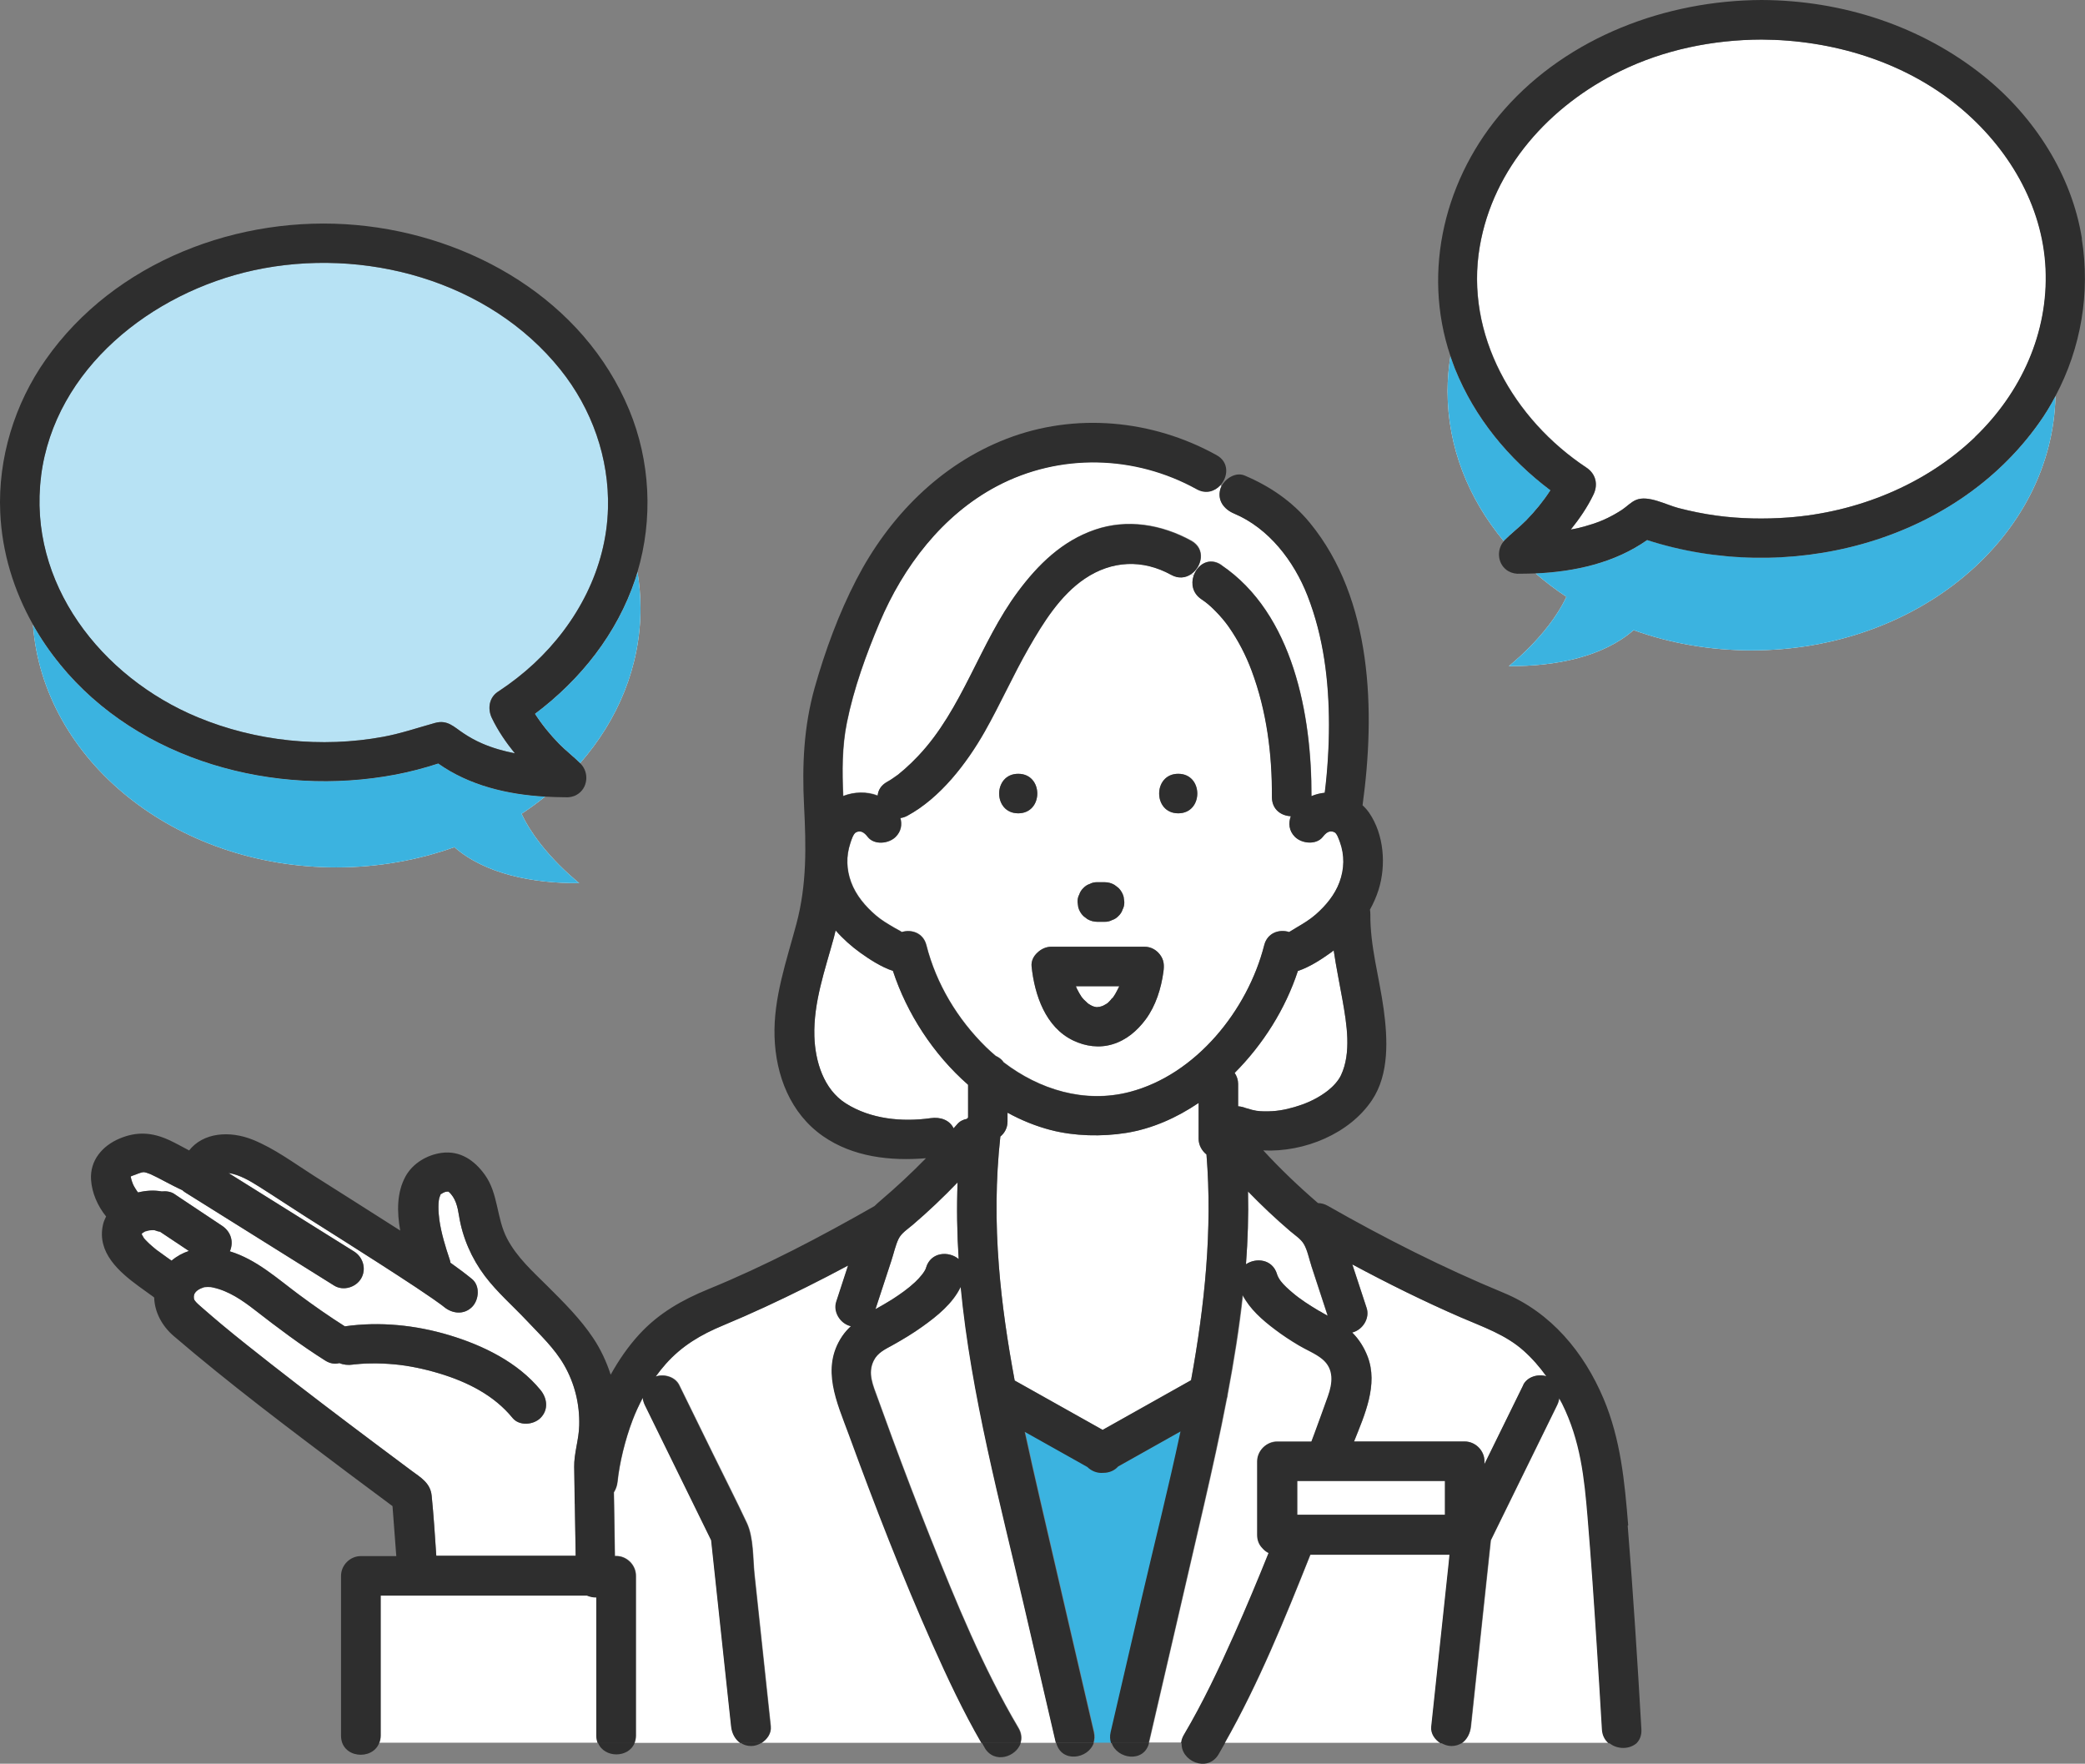
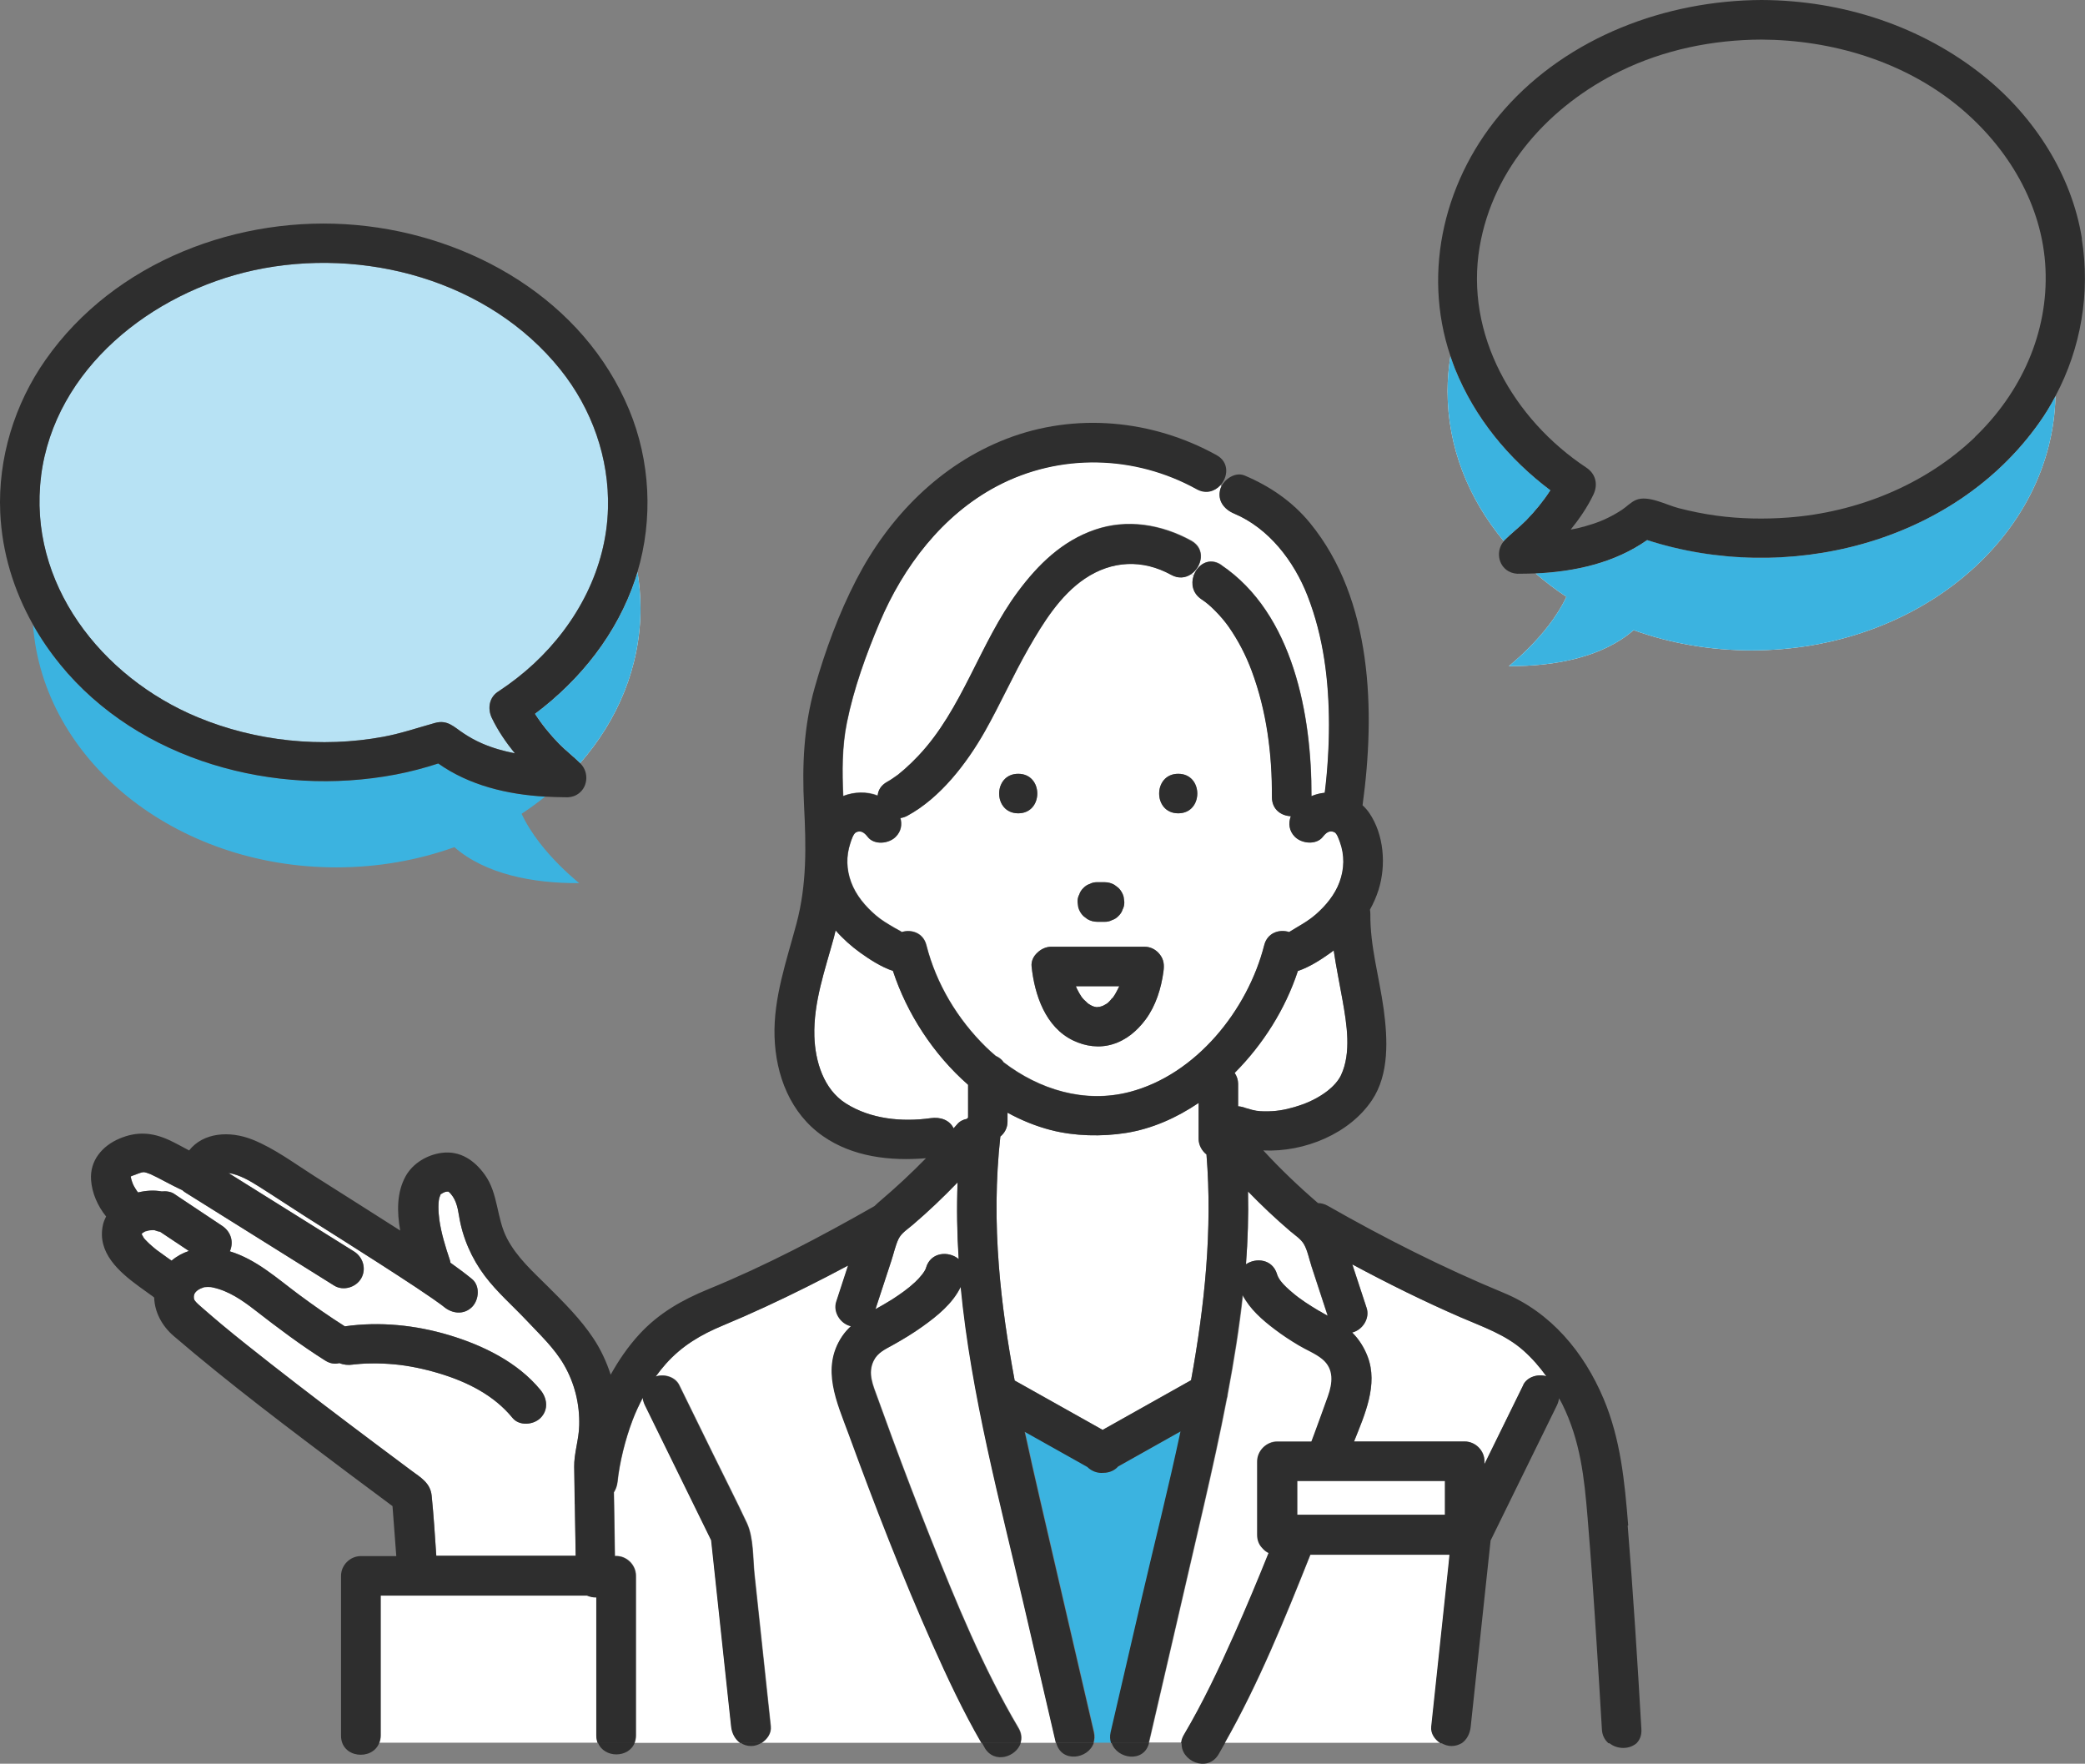
<svg xmlns="http://www.w3.org/2000/svg" id="_レイヤー_2" data-name="レイヤー 2" viewBox="0 0 264.91 224.08">
  <rect x="0" y="0" width="264.91" height="224.08" fill="#808080" stroke="none" />
  <defs>
    <style>
      .cls-1 {
        fill: #fff;
      }

      .cls-2 {
        fill: #b7e2f4;
      }

      .cls-3 {
        fill: #3bb3e0;
      }

      .cls-4 {
        fill: #2e2e2e;
      }
    </style>
  </defs>
  <g id="_レイヤー_7" data-name="レイヤー 7">
    <g>
      <path class="cls-1" d="M121.67,150.22c-1.81,1.88-3.7,3.69-5.7,5.39-.61.52-1.44,1.04-1.79,1.77-.41.83-.63,1.88-.92,2.78-.67,2.05-1.35,4.11-2.02,6.16.71-.4,1.43-.8,2.12-1.24,1.02-.66,2.01-1.35,2.9-2.18.63-.59,1.26-1.35,1.41-1.84.6-2.04,2.91-2.15,4.15-1.1-.21-3.24-.27-6.49-.14-9.74Z" />
      <path class="cls-1" d="M122.85,142.14c.05-.06.1-.11.15-.16v-4.16c-4.4-3.86-7.77-9.06-9.55-14.47-1.51-.49-3.07-1.53-4.14-2.3-1.16-.83-2.22-1.78-3.14-2.84-.07.3-.14.6-.22.9-1.12,4.1-2.61,8.24-2.48,12.55.1,3.18,1.18,6.74,4,8.53,3.16,2,7.14,2.38,10.78,1.87,1.19-.17,2.38.2,2.91,1.29.15-.18.31-.34.46-.52.32-.38.76-.6,1.23-.68Z" />
      <path class="cls-1" d="M166.6,160.79c-.29-.88-.48-1.94-.94-2.72-.38-.65-1.14-1.14-1.72-1.63-1.88-1.6-3.67-3.29-5.38-5.06.07,3.08-.02,6.17-.26,9.25,1.28-.87,3.38-.66,3.95,1.27.06.19.22.53.46.86.42.54.97,1.02,1.49,1.47,1.04.89,2.22,1.63,3.39,2.33.36.21.72.42,1.09.62-.7-2.13-1.39-4.25-2.09-6.38Z" />
      <path class="cls-1" d="M153.29,146.67c-.6-.48-1-1.22-1-1.99v-4.56c-2.78,1.88-5.9,3.28-9.21,3.81-3.07.49-6.54.42-9.55-.36-1.93-.5-3.77-1.25-5.52-2.21v1.14c0,.78-.36,1.44-.91,1.89-.6,5.45-.62,10.94-.19,16.4.38,4.9,1.11,9.77,2.01,14.6.23.13.46.26.7.39,3.49,1.96,6.98,3.92,10.48,5.88.09-.05.19-.11.28-.16,3.65-2.05,7.3-4.1,10.95-6.15,1.74-9.5,2.74-19.08,1.96-28.69Z" />
      <path class="cls-1" d="M185.66,167.39c-4.7-2.04-9.31-4.33-13.83-6.75.61,1.85,1.21,3.7,1.82,5.54.42,1.29-.49,2.74-1.75,3.09-.03,0-.06,0-.09.02.87.86,1.53,1.92,1.97,3.07,1.35,3.55-.36,7.36-1.73,10.78h14.06c1.36,0,2.51,1.15,2.51,2.51v.37c1.65-3.35,3.29-6.71,4.94-10.06.52-1.05,1.86-1.43,2.94-1.11-.84-1.17-1.78-2.25-2.87-3.23-2.3-2.06-5.16-3.02-7.95-4.23Z" />
-       <path class="cls-1" d="M114.94,118.68c.06.05.1.08.06,0,0,0-.02-.01-.04-.01,0,0-.01,0-.02,0Z" />
      <path class="cls-1" d="M114.93,118.67s0,0,0,0c0,0,.01,0,.02,0,0,0-.02,0-.03,0Z" />
      <path class="cls-1" d="M17.97,156.87c-.02.1-.02.09,0,.02,0,0,0-.01,0-.02Z" />
      <path class="cls-1" d="M18.06,156.93c.09.29.06.16,0,0h0Z" />
      <path class="cls-1" d="M139.47,127.97s-.18-.03-.34-.04c.15.05.29.08.34.04Z" />
      <path class="cls-1" d="M17.8,156.96c-.05.06-.18.21,0,0,0,0,0,0,0,0Z" />
      <path class="cls-1" d="M156.87,136.31c.27.41.44.89.44,1.39v2.85c.37.03.74.12,1.09.27-.24-.1.59.16.7.19-.01,0,.5.1.52.11.68.1,1.39.09,2.08.05,1.19-.07,2.51-.4,3.73-.83,1.15-.41,2.32-1.02,3.3-1.79.66-.52,1.32-1.22,1.66-1.95,1.34-2.85.72-6.52.2-9.49-.37-2.11-.82-4.23-1.13-6.36-.14.1-.27.21-.41.31-1.07.76-2.63,1.8-4.14,2.3-1.6,4.86-4.44,9.34-8.03,12.95Z" />
      <path class="cls-1" d="M19.87,158.77c.44.33.89.65,1.34.97.2.14.4.29.61.43.66-.56,1.4-.97,2.2-1.23-1.22-.81-2.44-1.63-3.66-2.44-.22-.03-.43-.1-.64-.18-.03,0-.07-.02-.1-.02-.1,0-.21-.01-.31,0-.09,0-.19,0-.28.02-.01,0-.03,0-.04,0-.15.03-.29.07-.44.12-.07.02-.13.05-.19.07-.1.06-.19.13-.23.15-.03.03-.06.06-.1.09,0,0,0,.02,0,.03,0,.03.01.05.02.08.1.17.24.42.26.46.06.06.11.13.17.19.16.18.34.35.52.52.21.2.43.39.66.57.08.06.15.12.23.19Z" />
      <path class="cls-1" d="M72.96,186.42c-.03-1.8.6-3.51.64-5.32.07-2.69-.57-5.33-1.91-7.66-1.24-2.16-3.06-3.85-4.75-5.65-1.79-1.9-3.75-3.59-5.33-5.68-1.68-2.22-2.85-4.88-3.28-7.64-.18-1.13-.43-2.3-1.34-3.08-.03.02-.23-.04-.47.06-.13.05-.26.12-.37.19-.12.08-.16.1-.17.1,0,0,.01.05-.07.21-.28.57-.22,2.06-.08,3.04.24,1.72.77,3.41,1.32,5.05.05.14.07.26.09.39.93.66,1.85,1.34,2.74,2.07,1.05.86.89,2.66,0,3.55-1.02,1.02-2.5.86-3.55,0-.1-.08-.15-.12-.16-.13-.1-.08-.21-.16-.31-.23-.31-.23-.63-.45-.94-.67-.73-.51-1.46-1-2.2-1.49-1.53-1.02-3.07-2.01-4.61-3-3.03-1.95-6.08-3.87-9.13-5.8-2.06-1.3-4.08-2.66-6.14-3.96-1.16-.73-2.51-1.54-3.9-1.74,5.32,3.32,10.63,6.65,15.95,9.97,1.15.72,1.6,2.23.9,3.43-.67,1.14-2.28,1.62-3.43.9-.78-.49-1.57-.98-2.35-1.47-5.52-3.45-11.03-6.9-16.55-10.35-.14-.09-.27-.19-.39-.3-.77-.34-1.51-.75-2.25-1.13-.59-.31-1.17-.62-1.78-.9-.27-.12-.73-.27-.87-.26-.43.03-.92.29-1.4.44-.33.11-.25.13-.24.2.03.21.2.78.38,1.11.12.23.26.43.4.65,0,.01,0,.02.01.02.02.02.05.05.08.09.02.02.03.04.05.07.94-.23,2.01-.31,3-.13.54-.06,1.16.02,1.59.31.25.17.51.34.76.51,1.78,1.18,3.55,2.37,5.33,3.55,1.11.74,1.51,2.03.98,3.24,3.38,1.04,6.01,3.45,8.79,5.51,1.89,1.4,3.83,2.76,5.82,4.02,4.44-.63,9-.16,13.29,1.13,4.28,1.29,8.69,3.44,11.57,6.96.86,1.05,1.04,2.51,0,3.55-.89.89-2.69,1.05-3.55,0-2.36-2.88-5.76-4.59-9.35-5.67-1.86-.56-3.86-.98-5.65-1.14-.98-.09-1.97-.13-2.96-.12-.47,0-.93.03-1.4.06-.23.02-.45.04-.67.06-.04,0-.06,0-.08,0-.05,0-.09.01-.17.03-.6.09-1.2.03-1.72-.19-.55.14-1.17.08-1.8-.32-3.11-1.97-6.05-4.18-8.95-6.43-1.57-1.22-3.32-2.42-5.29-2.85-.32-.07-.2-.06-.67-.07-.04,0-.32.02-.43.02-.04,0-.07.02-.08.02-.58.18-1.01.46-1.19.82-.09.17-.15.57,0,.81.18.31.69.73,1.09,1.07.79.67,1.57,1.36,2.36,2.02,2.05,1.71,4.15,3.36,6.25,5.01,4.33,3.39,8.8,6.78,13.28,10.14,1.53,1.15,3.06,2.29,4.59,3.43,1.17.87,2.4,1.56,2.56,3.17.26,2.54.41,5.09.59,7.64h17.71c-.04-2.2-.07-4.39-.11-6.59-.02-1.55-.05-3.1-.07-4.65Z" />
      <path class="cls-1" d="M17.96,156.72s0,0,0,0c0,0,0-.01-.01-.01,0,0,.01.02.01.02Z" />
      <polygon class="cls-1" points="18 156.78 18 156.79 18 156.79 18 156.78 18 156.78" />
      <path class="cls-1" d="M141.41,126.73s.04-.05.07-.07c-.02.02-.03.02-.04.04,0,0,0,0,0,0,0,0-.01.02-.02.03Z" />
      <path class="cls-1" d="M18.02,156.64s0-.01,0-.02c0-.05,0-.1-.01-.11,0,0,0,.07,0,.13Z" />
      <path class="cls-1" d="M142.18,125.36s.01-.04.02-.05h-5.51c.03.07.05.14.08.21.03.06.06.12.09.19.16.32.34.64.54.94.03.04.09.11.14.18.05.06.1.12.16.18.16.17.38.32.53.5,0,0,0,0,0,0,.09.06.19.12.29.18.08.05.16.08.24.13.08.03.19.07.32.11.05,0,.11,0,.16.01.07,0,.14,0,.2,0,.04,0,.13-.01.3-.02.11-.03.22-.06.32-.09.19-.1.38-.19.56-.3,0,0,.02-.01.03-.02.07-.05.15-.12.18-.15.14-.13.26-.28.39-.42-.07.06-.06.01.2-.22.09-.13.18-.27.26-.4.18-.3.33-.62.49-.94Z" />
      <path class="cls-1" d="M18.58,156.39s-.13.04-.22.09c.12-.04.25-.09.22-.09Z" />
      <path class="cls-1" d="M139.91,127.91s.03,0,.04,0c-.02,0-.02,0-.04,0,0,0,0,0,0,0Z" />
-       <path class="cls-1" d="M203.59,219.66c-.2-3.47-.42-6.95-.64-10.42-.36-5.51-.73-11.01-1.18-16.51-.42-5.05-.9-9.72-3.24-14.45-.12-.24-.25-.46-.38-.69-.04.31-.13.62-.28.91-2.81,5.72-5.61,11.44-8.42,17.16-.08.77-.17,1.55-.25,2.32-.76,7.11-1.52,14.23-2.28,21.34-.09.86-.49,1.64-1.15,2.1h18.65c-.46-.4-.79-.99-.84-1.76Z" />
      <path class="cls-3" d="M141.17,220.05c1.31-5.67,2.63-11.33,3.94-17,1.62-7,3.42-14.08,4.94-21.22-2.65,1.49-5.3,2.97-7.94,4.46-.46.53-1.15.79-1.85.8-.75.08-1.5-.19-2.05-.74-.31-.17-.61-.34-.92-.52-2.35-1.32-4.69-2.63-7.04-3.95.6,2.79,1.23,5.57,1.87,8.34,2.29,9.94,4.61,19.88,6.91,29.82.12.51.08.97-.05,1.37h2.26c-.13-.4-.17-.86-.05-1.37Z" />
      <path class="cls-1" d="M130.19,204.14c-3.09-13.31-6.78-26.94-8.09-40.68-1.01,2.13-2.98,3.71-4.87,5.06-1.2.86-2.46,1.62-3.75,2.34-.97.54-1.94.96-2.45,2-.79,1.61-.08,3.12.49,4.7.62,1.72,1.25,3.44,1.88,5.16,1.56,4.22,3.17,8.43,4.83,12.61,3.28,8.22,6.68,16.55,11.2,24.19.4.67.44,1.33.26,1.9h4.5s0-.02-.01-.03c-1.33-5.75-2.66-11.49-4-17.24Z" />
      <path class="cls-1" d="M150.49,220.34c2.43-4.1,4.47-8.43,6.41-12.79,1.52-3.4,2.95-6.85,4.35-10.31-.26-.12-.47-.28-.65-.47-.02-.01-.03-.03-.05-.05-.03-.03-.06-.06-.08-.09-.4-.4-.67-.96-.67-1.7v-9.31c0-1.36,1.15-2.51,2.51-2.51h4.37c.12-.34.25-.68.38-1.01.58-1.59,1.16-3.18,1.73-4.77.59-1.66.82-3.47-.72-4.73-.86-.71-2.03-1.16-2.99-1.74-1.03-.62-2.04-1.28-3.01-2.01-1.6-1.21-3.19-2.59-4.12-4.38-.46,4.24-1.14,8.45-1.93,12.64-.01.19-.05.38-.11.57-.86,4.48-1.85,8.93-2.87,13.37-2.33,10.1-4.68,20.2-7.02,30.3,0,.01,0,.02-.01.03h4.14c.03-.35.14-.71.35-1.07Z" />
      <path class="cls-1" d="M155.18,71.78c9.15,6.17,11.5,19.11,11.46,29.36.54-.23,1.11-.37,1.69-.43.34-2.65.54-5.81.54-8.63,0-5.58-.68-11.13-2.72-16.38-1.73-4.45-4.94-8.61-9.34-10.46-1.25-.53-2.15-1.64-1.75-3.09.03-.12.09-.24.14-.35-.04-.06-.09-.11-.13-.17-.71.76-1.82,1.12-2.99.48-7.86-4.34-17.41-4.6-25.39-.38-6.92,3.66-11.9,10.22-14.91,17.34-1.72,4.08-3.27,8.35-4.15,12.69-.63,3.08-.6,6.21-.47,9.34,1.4-.54,2.98-.59,4.38-.05.06-.68.43-1.33,1.22-1.76.43-.23.82-.52,1.22-.8.09-.06.14-.1.17-.12.02-.02.06-.06.15-.13.23-.2.47-.39.7-.59.59-.52,1.15-1.07,1.69-1.64,5.64-5.96,7.81-14.33,12.67-20.87,2.57-3.46,5.62-6.44,9.78-7.87,4.11-1.41,8.48-.66,12.22,1.39,1.9,1.04,1.38,3.32,0,4.25.1.08.2.16.31.23.46-1.4,1.96-2.44,3.52-1.39Z" />
      <path class="cls-1" d="M170.25,106.96c-.13-.35-.36-1.07-.68-1.23-.66-.33-1.12.12-1.48.58-.84,1.07-2.68.87-3.55,0-.76-.76-.85-1.73-.52-2.62-1.22-.04-2.4-.84-2.4-2.42.03-5.47-.66-10.93-2.58-16.07-.73-1.96-1.71-3.85-2.91-5.57-.45-.65-1.02-1.34-1.69-2-.71-.72-1.15-1.08-1.79-1.51-1.11-.75-1.32-1.94-.99-2.95-.1-.08-.21-.15-.31-.23-.69.46-1.59.6-2.52.08-3.64-2-7.54-1.83-10.98.49-3.13,2.11-5.29,5.6-7.13,8.81-1.99,3.48-3.61,7.15-5.59,10.63-2.29,4.03-5.64,8.42-9.83,10.68-.3.16-.59.25-.88.29.23.82.11,1.68-.6,2.39-.88.88-2.71,1.07-3.55,0-.36-.46-.84-.92-1.5-.57-.35.18-.6,1.01-.72,1.4-.54,1.63-.49,3.3.1,4.91.62,1.69,1.82,3.09,3.17,4.25.73.63,1.56,1.1,2.39,1.59.27.16.62.32.89.51,1.25-.38,2.73.12,3.12,1.67,1.25,4.93,3.96,9.42,7.59,12.97.39.38.8.75,1.22,1.1.29.13.55.31.76.51.09.09.17.19.24.3,4.54,3.47,10.26,5.24,15.97,3.78,8.49-2.18,15.06-10.42,17.15-18.67.4-1.56,1.91-2.06,3.16-1.66.32-.2.64-.4.97-.59.85-.5,1.68-1,2.41-1.64,1.29-1.13,2.43-2.5,3.03-4.13.61-1.66.65-3.42.04-5.09ZM137.13,113.64c.1-.31.27-.58.52-.81.23-.24.5-.42.81-.52.3-.16.62-.23.97-.22h.9c.45,0,.88.12,1.27.34.17.13.34.26.51.39.31.31.53.68.65,1.11.03.22.06.44.09.67.01.35-.06.67-.22.97-.1.31-.27.58-.52.81-.23.24-.5.42-.81.52-.3.16-.62.23-.97.22h-.9c-.45,0-.88-.12-1.27-.34-.17-.13-.34-.26-.51-.39-.31-.31-.53-.68-.65-1.11-.03-.22-.06-.44-.09-.67-.01-.35.06-.67.22-.97ZM129.37,98.31c3.23,0,3.23,5.02,0,5.02s-3.23-5.02,0-5.02ZM147.82,123.46c-.29,2.12-.97,4.32-2.26,6.06-1.09,1.46-2.46,2.63-4.23,3.16-1.66.5-3.41.26-4.96-.48-3.53-1.68-4.92-5.8-5.3-9.41-.07-.7.25-1.32.74-1.76.47-.46,1.11-.75,1.77-.75h11.82c.8,0,1.49.37,1.97.99.53.69.56,1.36.45,2.19ZM149.7,103.33c-3.23,0-3.23-5.02,0-5.02s3.23,5.02,0,5.02Z" />
      <path class="cls-1" d="M75.8,202.91c-.41,0-.82-.07-1.2-.24h-26.21v17.8c0,.36-.07.67-.18.94h27.76c-.11-.28-.18-.59-.18-.94v-17.56Z" />
      <path class="cls-1" d="M181.9,219.32c.31-2.88.62-5.76.92-8.63.43-4.03.86-8.06,1.29-12.09.04-.38.07-.76.11-1.13h-17.69c-3.23,8.11-6.56,16.34-10.89,23.95h27.43c-.73-.45-1.27-1.24-1.18-2.1Z" />
      <path class="cls-1" d="M92.93,219.32c-.11-1.02-.22-2.03-.33-3.05-.74-6.87-1.47-13.74-2.21-20.61-2.81-5.72-5.61-11.44-8.42-17.16-.15-.3-.24-.61-.28-.93-.48.92-.93,1.87-1.29,2.83-.95,2.49-1.66,5.44-1.91,7.79-.05.51-.21.99-.47,1.39,0,.54.02,1.08.03,1.62.03,2.16.07,4.31.1,6.47h.16c1.36,0,2.51,1.15,2.51,2.51v20.31c0,.36-.07.67-.18.94h13.45c-.66-.45-1.07-1.24-1.16-2.1Z" />
      <path class="cls-1" d="M107.88,182.21c-1.49-4.06-3.57-8.39-.84-12.46.33-.49.71-.91,1.12-1.29-.04,0-.08,0-.12-.02-1.26-.35-2.17-1.8-1.75-3.09.5-1.53,1-3.06,1.5-4.59-1.74.93-3.5,1.84-5.26,2.72-3.48,1.74-7.01,3.38-10.6,4.88-2.85,1.18-5.25,2.59-7.32,4.92-.45.5-.87,1.03-1.26,1.58,1.08-.35,2.46.04,2.98,1.1,1.45,2.95,2.89,5.9,4.34,8.85,1.42,2.89,2.89,5.76,4.25,8.67.87,1.86.76,4.48.97,6.49.69,6.45,1.38,12.9,2.07,19.35.09.87-.45,1.64-1.18,2.1h27.97c-2.33-4.02-4.32-8.24-6.2-12.49-3.89-8.76-7.36-17.71-10.66-26.72Z" />
      <path class="cls-1" d="M141.41,126.73c-.06.06-.12.12-.18.19.04-.04.12-.11.18-.19Z" />
-       <polygon class="cls-1" points="18.01 156.75 18.01 156.75 18.01 156.75 18.01 156.75" />
      <path class="cls-1" d="M139.45,127.93c-.07.01.07.02.23,0-.04,0-.08,0-.12,0-.04,0-.07,0-.11,0Z" />
      <path class="cls-1" d="M139.68,127.92c.08,0,.15-.01.23-.02,0,0,0,0,0,0-.06,0-.12,0-.17,0,0,0-.01,0-.02,0-.02,0-.03,0-.05,0Z" />
      <path class="cls-1" d="M67.97,90.68c.89,1.38,1.92,2.65,3.09,3.84.84.86,1.81,1.59,2.65,2.43,4.81-5.49,7.67-12.3,7.67-19.68,0-1.56-.14-3.1-.38-4.6-.09.29-.17.58-.27.87-2.32,6.96-6.95,12.79-12.76,17.15Z" />
      <path class="cls-3" d="M67.97,90.68c.89,1.38,1.92,2.65,3.09,3.84.84.86,1.81,1.59,2.65,2.43,4.81-5.49,7.67-12.3,7.67-19.68,0-1.56-.14-3.1-.38-4.6-.09.29-.17.58-.27.87-2.32,6.96-6.95,12.79-12.76,17.15Z" />
-       <path class="cls-1" d="M50.23,98.41c-15.25,2.89-32.54-1.68-42.6-14.01-1.29-1.59-2.44-3.27-3.44-5.03,1.27,17.21,18.04,30.83,38.55,30.83,5.32,0,10.38-.92,14.99-2.57,3.9,3.41,9.94,4.61,15.83,4.57.69.45-4.83-3.55-7.29-8.81,1.04-.68,2.04-1.42,2.99-2.18-4.81-.28-9.62-1.42-13.57-4.21-1.79.58-3.61,1.06-5.45,1.41Z" />
      <path class="cls-3" d="M50.23,98.41c-15.25,2.89-32.54-1.68-42.6-14.01-1.29-1.59-2.44-3.27-3.44-5.03,1.27,17.21,18.04,30.83,38.55,30.83,5.32,0,10.38-.92,14.99-2.57,3.9,3.41,9.94,4.61,15.83,4.57.69.45-4.83-3.55-7.29-8.81,1.04-.68,2.04-1.42,2.99-2.18-4.81-.28-9.62-1.42-13.57-4.21-1.79.58-3.61,1.06-5.45,1.41Z" />
      <path class="cls-2" d="M25.12,91.13c7.37,3.05,15.72,3.92,23.56,2.48,2.26-.42,4.38-1.14,6.58-1.76,1.6-.45,2.4.5,3.62,1.31.74.49,1.52.92,2.33,1.28,1.33.58,2.76.99,4.2,1.27-1.13-1.39-2.14-2.88-2.92-4.48-.59-1.23-.35-2.7.9-3.43,1.58-1.05,3.06-2.2,4.45-3.49,5.51-5.12,9.2-12.11,9.4-19.72.17-6.37-2.03-12.63-6.05-17.64-9.1-11.34-25.02-15.64-38.96-12.61-12.97,2.82-25.28,12.5-27.02,26.13-1.74,13.6,7.63,25.57,19.9,30.66Z" />
      <path class="cls-4" d="M7.63,84.4c10.05,12.33,27.34,16.9,42.6,14.01,1.85-.35,3.67-.83,5.45-1.41,3.95,2.79,8.76,3.93,13.57,4.21.84.05,1.69.07,2.52.08.52.04,1.05-.05,1.5-.31,1.42-.8,1.63-2.8.51-3.94-.03-.03-.06-.05-.08-.08-.85-.84-1.81-1.58-2.65-2.43-1.16-1.18-2.2-2.46-3.09-3.84,5.81-4.36,10.44-10.19,12.76-17.15.1-.29.18-.58.27-.87,2.01-6.72,1.64-14.12-1.05-20.6-5.78-13.93-20.06-22.16-34.66-23.48-14.92-1.35-30.73,4.63-39.48,17.11C1.85,51.31-.28,58.25.03,65.13c.23,5.07,1.72,9.89,4.17,14.24.99,1.76,2.14,3.45,3.44,5.03ZM5.22,60.47c1.74-13.63,14.06-23.31,27.02-26.13,13.94-3.03,29.86,1.26,38.96,12.61,4.02,5.01,6.22,11.27,6.05,17.64-.2,7.61-3.9,14.59-9.4,19.72-1.39,1.29-2.87,2.44-4.45,3.49-1.25.73-1.49,2.21-.9,3.43.77,1.61,1.79,3.09,2.92,4.48-1.44-.28-2.88-.69-4.2-1.27-.81-.35-1.6-.79-2.33-1.28-1.22-.8-2.02-1.75-3.62-1.31-2.2.61-4.32,1.34-6.58,1.76-7.84,1.45-16.19.58-23.56-2.48-12.27-5.09-21.64-17.06-19.9-30.66Z" />
      <path class="cls-4" d="M129.37,98.31c-3.23,0-3.23,5.02,0,5.02s3.23-5.02,0-5.02Z" />
      <path class="cls-4" d="M149.7,103.33c3.23,0,3.23-5.02,0-5.02s-3.23,5.02,0,5.02Z" />
      <path class="cls-4" d="M138.16,116.77c.39.23.81.34,1.27.34h.9c.35.01.67-.06.97-.22.31-.1.58-.27.81-.52.24-.23.42-.5.52-.81.16-.3.23-.62.22-.97-.03-.22-.06-.44-.09-.67-.12-.43-.33-.79-.65-1.11-.17-.13-.34-.26-.51-.39-.39-.23-.81-.34-1.27-.34h-.9c-.35-.01-.67.06-.97.22-.31.1-.58.27-.81.52-.24.23-.42.5-.52.81-.16.3-.23.62-.22.97.03.22.06.44.09.67.12.43.33.79.65,1.11.17.13.34.26.51.39Z" />
-       <path class="cls-4" d="M139.55,127.93s.08,0,.12,0c.02,0,.03,0,.05,0,0,0,.01,0,.02,0-.17,0-.26.01-.3.02.04,0,.07,0,.11,0Z" />
+       <path class="cls-4" d="M139.55,127.93s.08,0,.12,0c.02,0,.03,0,.05,0,0,0,.01,0,.02,0-.17,0-.26.01-.3.02.04,0,.07,0,.11,0" />
      <path class="cls-4" d="M136.37,132.2c1.55.74,3.29.98,4.96.48,1.77-.53,3.14-1.7,4.23-3.16,1.29-1.74,1.97-3.94,2.26-6.06.11-.83.08-1.5-.45-2.19-.48-.62-1.17-.99-1.97-.99h-11.82c-.66,0-1.3.29-1.77.75-.49.45-.81,1.06-.74,1.76.38,3.61,1.76,7.73,5.3,9.41ZM139.13,127.93c.15.01.36.03.34.04-.05.04-.19,0-.34-.04ZM139.91,127.91s0,0,0,0c.01,0,.02,0,.04,0-.01,0-.03,0-.04,0ZM141.47,126.66s-.04.05-.07.07c-.06.08-.13.15-.18.19-.13.14-.25.29-.39.42-.03.03-.11.09-.18.15-.01,0-.03.02-.03.02-.18.12-.37.2-.56.3-.11.03-.21.06-.32.09.05,0,.1,0,.17,0,0,0,0,0,0,0-.08,0-.15.01-.23.02-.15.03-.3.02-.23,0-.07,0-.14,0-.2,0-.05,0-.11,0-.16-.01-.12-.04-.24-.08-.32-.11-.08-.04-.16-.08-.24-.13-.1-.06-.19-.11-.29-.18,0,0,0,0,0,0-.16-.18-.38-.33-.53-.5-.06-.06-.11-.12-.16-.18-.05-.07-.11-.14-.14-.18-.2-.3-.38-.62-.54-.94-.03-.06-.06-.12-.09-.19-.03-.07-.05-.14-.08-.21h5.51s-.01.04-.02.05c-.16.32-.31.63-.49.94-.08.14-.17.27-.26.4.02-.01.02-.02.04-.04Z" />
      <path class="cls-4" d="M141.23,126.92c.06-.07.12-.13.18-.19,0,0,.01-.02.02-.03,0,0,0,0,0,0-.26.24-.28.28-.2.22Z" />
      <path class="cls-1" d="M183.59,188.15h-18.77v4.29h18.77v-4.29Z" />
      <path class="cls-4" d="M125.1,222.05c1.25,2.11,4.04,1.16,4.6-.63h-4.95c.12.21.23.42.36.63Z" />
      <path class="cls-4" d="M184.41,221.83c.53,0,.99-.15,1.36-.41h-2.69c.41.26.88.41,1.33.41Z" />
      <path class="cls-4" d="M146,221.42h-4.77c.68,2.08,4.14,2.6,4.77,0Z" />
      <path class="cls-4" d="M154.83,222.88c.28-.48.55-.97.83-1.46h-5.52c-.19,2.28,3.26,3.87,4.69,1.46Z" />
      <path class="cls-4" d="M138.97,221.42h-4.77c.64,2.59,4.09,2.08,4.77,0Z" />
      <path class="cls-4" d="M206.87,193.78c-.45-5.53-.95-10.91-3.13-16.08-2.49-5.9-6.69-10.97-12.7-13.45-7.69-3.18-15.12-6.94-22.35-11.06-.42-.24-.83-.33-1.23-.34-2.44-2.1-4.77-4.32-6.95-6.69,5.25.25,10.97-2.14,13.81-6.39,2.22-3.31,1.99-7.82,1.48-11.58-.55-4.02-1.73-7.98-1.69-12.06,0-.2-.02-.38-.05-.56.44-.79.81-1.63,1.09-2.51.99-3.12.7-7.03-1.18-9.78-.25-.36-.53-.68-.85-.97,1.64-11.9,1.28-26.15-6.68-35.87-2.23-2.72-5.09-4.67-8.31-6.03-1.12-.47-2.45.37-2.95,1.4,1.2,1.55,2.28,3.42,4.05,4.6-1.77-1.18-2.85-3.05-4.05-4.6-.06.12-.11.23-.14.35-.4,1.45.5,2.56,1.75,3.09,4.4,1.85,7.61,6.02,9.34,10.46,2.04,5.24,2.71,10.79,2.72,16.38,0,2.83-.2,5.98-.54,8.63-.58.06-1.15.2-1.69.43.04-10.26-2.31-23.19-11.46-29.36-1.57-1.06-3.06-.02-3.52,1.39.92.69,1.96,1.27,3.57,1.27-1.61,0-2.64-.58-3.57-1.27-.33,1-.12,2.2.99,2.95.64.43,1.08.79,1.79,1.51.66.67,1.23,1.35,1.69,2,1.2,1.72,2.18,3.61,2.91,5.57,1.92,5.14,2.61,10.61,2.58,16.07,0,1.57,1.18,2.37,2.4,2.42-.33.89-.24,1.86.52,2.62.87.87,2.71,1.07,3.55,0,.36-.46.82-.9,1.48-.58.32.16.55.88.68,1.23.61,1.67.57,3.43-.04,5.09-.6,1.63-1.74,3-3.03,4.13-.74.65-1.57,1.15-2.41,1.64-.33.19-.65.39-.97.59-1.25-.4-2.76.09-3.16,1.66-2.1,8.25-8.67,16.48-17.15,18.67-5.7,1.47-11.43-.31-15.97-3.78-.08-.11-.15-.21-.24-.3-.2-.2-.47-.38-.76-.51-.42-.36-.82-.72-1.22-1.1-3.62-3.55-6.34-8.05-7.59-12.97-.39-1.54-1.87-2.05-3.12-1.67-.27-.19-.62-.35-.89-.51-.83-.49-1.66-.96-2.39-1.59-1.35-1.15-2.55-2.56-3.17-4.25-.59-1.61-.64-3.28-.1-4.91.13-.39.38-1.21.72-1.4.66-.35,1.14.11,1.5.57.83,1.07,2.67.88,3.55,0,.7-.7.83-1.57.6-2.39.29-.04.58-.13.88-.29,4.18-2.26,7.54-6.65,9.83-10.68,1.97-3.48,3.6-7.16,5.59-10.63,1.84-3.21,4.01-6.71,7.13-8.81,3.44-2.32,7.35-2.49,10.98-.49.94.52,1.84.38,2.52-.08-.68-.54-1.33-1.1-2.15-1.51.81.41,1.46.98,2.15,1.51,1.39-.93,1.91-3.21,0-4.25-3.74-2.06-8.11-2.8-12.22-1.39-4.15,1.42-7.21,4.41-9.78,7.87-4.86,6.54-7.03,14.91-12.67,20.87-.54.57-1.1,1.12-1.69,1.64-.23.2-.47.39-.7.59-.08.07-.12.1-.15.13-.03.02-.08.05-.17.12-.4.28-.79.57-1.22.8-.8.43-1.16,1.08-1.22,1.76-1.39-.54-2.97-.5-4.38.05-.14-3.13-.16-6.25.47-9.34.88-4.34,2.43-8.62,4.15-12.69,3.01-7.12,7.98-13.68,14.91-17.34,7.98-4.22,17.53-3.97,25.39.38,1.17.65,2.28.28,2.99-.48-.8-1.01-1.67-1.87-2.85-2.26,1.18.39,2.05,1.25,2.85,2.26,1.01-1.07,1.2-2.94-.46-3.86-8.15-4.51-17.97-5.45-26.71-2.06-8.44,3.27-14.94,9.92-19.06,17.89-2.23,4.31-3.96,9.02-5.28,13.68-1.4,4.97-1.62,9.9-1.36,15.03.26,5.13.37,10-.97,15.01-1.25,4.68-2.93,9.42-2.78,14.33.15,4.93,2.01,9.76,6.16,12.65,3.79,2.64,8.56,3.18,13.08,2.8-1.86,1.9-3.8,3.71-5.84,5.44-.24.2-.47.42-.7.64-6.82,3.89-13.85,7.59-21.12,10.56-3.34,1.37-6.3,3.05-8.77,5.74-1.43,1.56-2.61,3.29-3.63,5.12-.53-1.64-1.26-3.21-2.22-4.65-1.61-2.42-3.75-4.55-5.8-6.59-1.9-1.89-3.88-3.65-5.14-6.05-1.36-2.59-1.1-5.71-2.83-8.11-1.33-1.85-3.14-3.09-5.49-2.78-1.85.25-3.68,1.33-4.59,3-1.11,2.03-1.1,4.48-.67,6.87-.28-.18-.56-.35-.83-.53-3.37-2.16-6.77-4.29-10.15-6.44-2.52-1.6-4.96-3.44-7.75-4.57-2.96-1.19-6.3-.91-8.09,1.36-.84-.44-1.72-.94-2.55-1.32-2.14-.98-4.1-1.12-6.31-.18-2.17.92-3.77,2.78-3.6,5.25.11,1.66.85,3.33,1.91,4.64-.17.34-.32.69-.4,1.07-.78,3.51,2.04,5.96,4.56,7.81.55.4,1.1.79,1.65,1.19.02.01.03.02.05.03.08.07.17.13.25.2.05,1.82.97,3.59,2.47,4.88,7.13,6.11,14.65,11.76,22.15,17.4,1.88,1.41,3.77,2.82,5.66,4.22.16,2.12.32,4.24.48,6.35h-4.51c-1.36,0-2.51,1.15-2.51,2.51v20.31c0,2.87,3.97,3.19,4.84.94h-2.94,2.94c.11-.28.18-.59.18-.94v-17.8h26.21c.38.16.79.25,1.2.24v17.56c0,.36.07.67.18.94h4.66c.11-.28.18-.59.18-.94v-20.31c0-1.36-1.15-2.51-2.51-2.51h-.16c-.03-2.16-.07-4.31-.1-6.47,0-.54-.02-1.08-.03-1.62.26-.4.42-.88.47-1.39.24-2.34.96-5.3,1.91-7.79.36-.96.81-1.9,1.29-2.83.04.32.14.63.28.93,2.81,5.72,5.61,11.44,8.42,17.16.74,6.87,1.47,13.74,2.21,20.61.11,1.02.22,2.03.33,3.05.09.86.5,1.64,1.16,2.1h2.68c.73-.45,1.27-1.23,1.18-2.1-.69-6.45-1.38-12.9-2.07-19.35-.21-2.01-.1-4.63-.97-6.49-1.37-2.91-2.84-5.78-4.25-8.67-1.45-2.95-2.89-5.9-4.34-8.85-.52-1.06-1.9-1.45-2.98-1.1.4-.55.82-1.08,1.26-1.58,2.07-2.33,4.48-3.74,7.32-4.92,3.59-1.49,7.12-3.14,10.6-4.88,1.77-.88,3.52-1.79,5.26-2.72-.5,1.53-1,3.06-1.5,4.59-.42,1.29.49,2.74,1.75,3.09.04.01.08.01.12.02-.41.38-.79.8-1.12,1.29-2.73,4.07-.65,8.4.84,12.46,3.29,9,6.76,17.95,10.66,26.72,1.89,4.24,3.87,8.46,6.2,12.49h4.95c.18-.57.13-1.23-.26-1.9-4.52-7.64-7.92-15.97-11.2-24.19-1.67-4.18-3.27-8.39-4.83-12.61-.63-1.72-1.26-3.44-1.88-5.16-.57-1.58-1.28-3.09-.49-4.7.51-1.04,1.48-1.46,2.45-2,1.29-.72,2.55-1.48,3.75-2.34,1.89-1.35,3.85-2.93,4.87-5.06,1.32,13.74,5.01,27.37,8.09,40.68,1.33,5.75,2.66,11.49,4,17.24,0,.01,0,.02.01.03h4.77c.13-.4.17-.86.05-1.37-2.3-9.94-4.62-19.88-6.91-29.82-.64-2.77-1.27-5.55-1.87-8.34,2.35,1.32,4.7,2.63,7.04,3.95.31.17.61.34.92.52.55.54,1.3.82,2.05.74.7,0,1.39-.27,1.85-.8,2.65-1.49,5.3-2.97,7.94-4.46-1.52,7.13-3.31,14.22-4.94,21.22-1.31,5.67-2.63,11.33-3.94,17-.12.51-.08.96.05,1.37h4.77s0-.02.01-.03c2.34-10.1,4.7-20.2,7.02-30.3,1.02-4.44,2.01-8.89,2.87-13.37.06-.19.1-.38.11-.57.79-4.19,1.47-8.4,1.93-12.64.93,1.79,2.51,3.17,4.12,4.38.96.73,1.97,1.39,3.01,2.01.96.58,2.13,1.03,2.99,1.74,1.54,1.26,1.31,3.08.72,4.73-.57,1.59-1.14,3.18-1.73,4.77-.12.34-.25.68-.38,1.01h-4.37c-1.36,0-2.51,1.15-2.51,2.51v9.31c0,.74.27,1.3.67,1.7.02.03.05.06.08.09.02.02.03.03.05.05.18.19.4.35.65.47-1.39,3.46-2.83,6.9-4.35,10.31-1.94,4.35-3.98,8.68-6.41,12.79-.22.37-.33.73-.35,1.07h5.52c4.32-7.61,7.65-15.84,10.89-23.95h17.69c-.03.38-.07.76-.11,1.13-.43,4.03-.86,8.06-1.29,12.09-.31,2.88-.62,5.76-.92,8.63-.09.86.45,1.64,1.18,2.1h2.69c.66-.45,1.06-1.23,1.15-2.1.76-7.11,1.52-14.23,2.28-21.34.08-.77.17-1.55.25-2.32,2.81-5.72,5.61-11.44,8.42-17.16.14-.29.23-.6.28-.91.12.23.26.46.38.69,2.34,4.73,2.82,9.4,3.24,14.45.46,5.5.83,11,1.18,16.51.22,3.47.44,6.94.64,10.42.04.77.37,1.35.84,1.76h3.55c.41-.4.67-.98.63-1.76-.5-8.63-1.04-17.26-1.74-25.88ZM17.8,156.96s0,0,0,0c-.18.22-.06.06,0,0ZM17.95,156.7s0,0,.01.01c0,0,0,0,0,0,0,0-.01-.02-.01-.02ZM17.97,156.87s0,.01,0,.02c-.02.07-.03.08,0-.02ZM18,156.79s0,0,0,0c0,0,0,0,0,0,0,0,0,0,0,0,0,0,0,0,0,0ZM18.01,156.75s0,0,0,0c0,0,0,0,0,0,0,0,0,0,0,0ZM18.06,156.93c.06.16.09.29,0,0h0ZM21.81,160.18c-.2-.14-.41-.29-.61-.43-.45-.32-.9-.64-1.34-.97-.08-.06-.16-.12-.23-.19-.22-.18-.44-.37-.66-.57-.18-.17-.35-.34-.52-.52-.06-.06-.11-.13-.17-.19-.02-.04-.17-.29-.26-.46,0-.03-.01-.05-.02-.08,0,0,0-.02,0-.03.03-.03.06-.06.1-.09.04-.02.13-.09.23-.15.06-.02.13-.05.19-.07.14-.05.29-.08.44-.12.01,0,.03,0,.04,0,.09,0,.19-.01.28-.02.1,0,.21,0,.31,0,.03,0,.07.02.1.02.2.09.42.15.64.18,1.22.81,2.44,1.63,3.66,2.44-.8.27-1.54.67-2.2,1.23ZM18.02,156.5s0,.03,0,.05c0,.02,0,.03,0,.07,0,0,0,.01,0,.02,0-.03,0-.06,0-.09,0-.01,0-.04,0-.05ZM18.36,156.48c.09-.06.18-.1.22-.09.02,0-.11.05-.22.09ZM73.03,191.07c.04,2.2.07,4.39.11,6.59h-17.71c-.17-2.55-.33-5.1-.59-7.64-.16-1.61-1.39-2.31-2.56-3.17-1.53-1.14-3.06-2.28-4.59-3.43-4.48-3.36-8.95-6.75-13.28-10.14-2.1-1.65-4.2-3.3-6.25-5.01-.8-.66-1.58-1.34-2.36-2.02-.39-.34-.9-.76-1.09-1.07-.14-.24-.09-.64,0-.81.19-.36.61-.64,1.19-.82,0,0,.04,0,.08-.02.11,0,.38-.03.43-.02.47.01.35,0,.67.07,1.98.43,3.72,1.63,5.29,2.85,2.9,2.26,5.84,4.47,8.95,6.43.63.4,1.25.47,1.8.32.52.22,1.12.28,1.72.19.08-.01.12-.02.17-.03.02,0,.04,0,.08,0,.22-.02.45-.05.67-.06.47-.04.93-.06,1.4-.06.99-.02,1.97.03,2.96.12,1.78.16,3.79.58,5.65,1.14,3.6,1.08,7,2.78,9.35,5.67.86,1.05,2.66.89,3.55,0,1.04-1.04.86-2.5,0-3.55-2.88-3.52-7.29-5.67-11.57-6.96-4.29-1.29-8.85-1.76-13.29-1.13-1.99-1.26-3.93-2.62-5.82-4.02-2.79-2.07-5.41-4.48-8.79-5.51.53-1.21.13-2.5-.98-3.24-1.78-1.18-3.55-2.37-5.33-3.55-.25-.17-.51-.34-.76-.51-.43-.29-1.05-.37-1.59-.31-.99-.19-2.06-.11-3,.13-.02-.02-.03-.05-.05-.07-.04-.04-.06-.06-.08-.09,0,0,0-.01-.01-.02-.14-.22-.28-.43-.4-.65-.18-.33-.35-.89-.38-1.11,0-.06-.09-.09.24-.2.48-.15.97-.42,1.4-.44.14,0,.6.14.87.26.6.27,1.19.59,1.78.9.73.38,1.48.78,2.25,1.13.12.11.25.21.39.3,5.52,3.45,11.03,6.9,16.55,10.35.78.49,1.57.98,2.35,1.47,1.15.72,2.76.24,3.43-.9.7-1.2.25-2.71-.9-3.43-5.32-3.32-10.63-6.65-15.95-9.97,1.4.2,2.74,1.01,3.9,1.74,2.06,1.3,4.08,2.65,6.14,3.96,3.05,1.93,6.1,3.85,9.13,5.8,1.54.99,3.08,1.99,4.61,3,.74.49,1.47.99,2.2,1.49.32.22.63.44.94.67.11.08.21.16.31.23,0,0,.06.05.16.13,1.05.86,2.52,1.02,3.55,0,.89-.89,1.05-2.68,0-3.55-.88-.72-1.8-1.4-2.74-2.07-.02-.13-.04-.26-.09-.39-.55-1.64-1.07-3.33-1.32-5.05-.14-.98-.2-2.47.08-3.04.08-.16.07-.2.07-.21.01,0,.05-.02.17-.1.11-.07.24-.14.37-.19.24-.09.44-.04.47-.06.91.78,1.16,1.95,1.34,3.08.44,2.75,1.6,5.41,3.28,7.64,1.58,2.09,3.54,3.78,5.33,5.68,1.69,1.8,3.51,3.49,4.75,5.65,1.34,2.33,1.98,4.97,1.91,7.66-.04,1.81-.67,3.52-.64,5.32.02,1.55.05,3.1.07,4.65ZM114.99,118.69c.05.07,0,.04-.06,0,0,0,.01,0,.02,0,.02,0,.03,0,.04.01ZM114.95,118.67s-.01,0-.02,0c0,0,0,0,0,0,0,0,.02,0,.03,0ZM117.66,161.07c-.14.48-.78,1.25-1.41,1.84-.89.83-1.88,1.52-2.9,2.18-.69.44-1.41.84-2.12,1.24.67-2.05,1.35-4.11,2.02-6.16.3-.9.52-1.95.92-2.78.36-.73,1.18-1.25,1.79-1.77,1.99-1.7,3.88-3.5,5.7-5.39-.12,3.25-.07,6.5.14,9.74-1.24-1.05-3.55-.94-4.15,1.1ZM123,141.75v.24c-.05.05-.1.1-.15.16-.47.09-.91.3-1.23.68-.15.18-.31.35-.46.52-.53-1.09-1.72-1.46-2.91-1.29-3.64.51-7.62.13-10.78-1.87-2.83-1.79-3.9-5.35-4-8.53-.13-4.3,1.36-8.45,2.48-12.55.08-.3.15-.6.22-.9.93,1.06,1.99,2.01,3.14,2.84,1.07.76,2.62,1.8,4.14,2.3,1.77,5.41,5.14,10.61,9.55,14.47v3.93ZM151.33,175.36c-3.65,2.05-7.3,4.1-10.95,6.15-.09.05-.19.1-.28.16-3.49-1.96-6.98-3.92-10.48-5.88-.23-.13-.46-.26-.7-.39-.9-4.83-1.63-9.69-2.01-14.6-.43-5.46-.41-10.95.19-16.4.55-.45.91-1.11.91-1.89v-1.14c1.75.96,3.6,1.71,5.52,2.21,3.01.77,6.47.85,9.55.36,3.3-.53,6.42-1.92,9.21-3.81v4.56c0,.77.4,1.51,1,1.99.77,9.61-.23,19.19-1.96,28.69ZM157.31,140.55v-2.85c0-.49-.16-.98-.44-1.39,3.6-3.61,6.44-8.1,8.03-12.95,1.51-.49,3.07-1.53,4.14-2.3.14-.1.27-.21.41-.31.31,2.13.76,4.25,1.13,6.36.52,2.97,1.14,6.64-.2,9.49-.34.72-1,1.43-1.66,1.95-.98.77-2.14,1.38-3.3,1.79-1.22.44-2.54.76-3.73.83-.68.04-1.39.05-2.08-.05-.02-.01-.53-.12-.52-.11-.11-.03-.94-.29-.7-.19-.36-.15-.73-.24-1.09-.27ZM167.6,166.55c-1.17-.7-2.35-1.44-3.39-2.33-.52-.44-1.07-.92-1.49-1.47-.25-.33-.41-.66-.46-.86-.57-1.93-2.67-2.14-3.95-1.27.23-3.08.33-6.16.26-9.25,1.72,1.77,3.51,3.46,5.38,5.06.58.49,1.34.98,1.72,1.63.45.78.65,1.84.94,2.72.7,2.13,1.39,4.25,2.09,6.38-.37-.2-.73-.4-1.09-.62ZM183.59,192.45h-18.77v-4.29h18.77v4.29ZM193.54,175.96c-1.65,3.35-3.29,6.71-4.94,10.06v-.37c0-1.36-1.15-2.51-2.51-2.51h-14.06c1.37-3.42,3.08-7.23,1.73-10.78-.44-1.15-1.09-2.2-1.97-3.07.03,0,.06,0,.09-.02,1.26-.35,2.18-1.79,1.75-3.09-.61-1.85-1.21-3.7-1.82-5.54,4.52,2.43,9.13,4.71,13.83,6.75,2.79,1.21,5.65,2.17,7.95,4.23,1.09.97,2.03,2.06,2.87,3.23-1.07-.32-2.42.06-2.94,1.11Z" />
      <path class="cls-4" d="M18.02,156.5s0,.03,0,.05c0-.03,0-.04,0-.05Z" />
      <path class="cls-4" d="M80.64,221.42h-4.66c.77,1.96,3.9,1.97,4.66,0Z" />
      <path class="cls-4" d="M95.44,221.83c.45,0,.92-.15,1.33-.41h-2.68c.37.26.82.41,1.35.41Z" />
      <path class="cls-4" d="M204.43,221.42c1,.87,2.65.87,3.55,0h-3.55Z" />
      <path class="cls-1" d="M209.28,68.6c-4.12,2.91-9.17,4.02-14.19,4.24,1.23,1.06,2.54,2.07,3.93,2.98-2.46,5.26-7.98,9.27-7.29,8.81,5.88.04,11.92-1.16,15.83-4.57,4.61,1.66,9.67,2.57,14.99,2.57,21.09,0,38.22-14.41,38.61-32.32-.62,1.17-1.32,2.31-2.09,3.41-10.95,15.45-32.22,20.57-49.79,14.87Z" />
      <path class="cls-3" d="M209.28,68.6c-4.12,2.91-9.17,4.02-14.19,4.24,1.23,1.06,2.54,2.07,3.93,2.98-2.46,5.26-7.98,9.27-7.29,8.81,5.88.04,11.92-1.16,15.83-4.57,4.61,1.66,9.67,2.57,14.99,2.57,21.09,0,38.22-14.41,38.61-32.32-.62,1.17-1.32,2.31-2.09,3.41-10.95,15.45-32.22,20.57-49.79,14.87Z" />
      <path class="cls-1" d="M193.91,66.12c1.16-1.19,2.2-2.46,3.09-3.84-5.33-4-9.61-9.2-12.13-15.45-.22-.53-.4-1.07-.58-1.62-.23,1.47-.37,2.96-.37,4.48,0,7.11,2.66,13.69,7.15,19.07.04-.04.06-.09.1-.13.86-.88,1.87-1.63,2.74-2.51Z" />
      <path class="cls-3" d="M193.91,66.12c1.16-1.19,2.2-2.46,3.09-3.84-5.33-4-9.61-9.2-12.13-15.45-.22-.53-.4-1.07-.58-1.62-.23,1.47-.37,2.96-.37,4.48,0,7.11,2.66,13.69,7.15,19.07.04-.04.06-.09.1-.13.86-.88,1.87-1.63,2.74-2.51Z" />
-       <path class="cls-1" d="M248.86,13.51c-6.97-5.73-16.1-8.45-25.04-8.49-6.17.03-12.36,1.28-17.92,4-8.99,4.4-16.18,12.31-17.88,22.31-1.9,11.16,4.31,21.94,13.55,28.07,1.21.8,1.52,2.16.9,3.43-.77,1.59-1.77,3.06-2.88,4.44.27-.06.55-.1.83-.16,1.32-.32,2.64-.72,3.87-1.32.62-.31,1.23-.65,1.81-1.03.59-.39,1.13-.98,1.78-1.25,1.54-.65,3.84.63,5.39,1.03,1.58.41,3.19.74,4.81.96,3.02.41,6.11.46,9.15.24,8.71-.65,17.38-4.13,23.72-10.21,5.88-5.64,9.34-13.27,8.98-21.38-.37-8.11-4.77-15.48-11.05-20.64Z" />
      <path class="cls-4" d="M264.52,30.31c-1.29-8.09-6.05-15.45-12.37-20.56C244.15,3.29,234.06.04,223.82,0c-12.13.05-24.54,4.67-32.68,13.9-7.53,8.55-10.52,20.46-6.86,31.32.18.54.37,1.08.58,1.62,2.52,6.25,6.8,11.44,12.13,15.45-.89,1.38-1.93,2.65-3.09,3.84-.87.88-1.87,1.63-2.74,2.51-.04.04-.07.09-.1.13-.99,1.15-.76,3.04.61,3.81.45.25.98.35,1.5.31.64,0,1.27-.02,1.91-.04,5.02-.22,10.07-1.34,14.19-4.24,17.57,5.69,38.84.57,49.79-14.87.78-1.09,1.47-2.23,2.09-3.41,3.26-6.1,4.45-13.12,3.35-20.01ZM250.93,55.54c-6.34,6.08-15.01,9.56-23.72,10.21-3.04.23-6.13.17-9.15-.24-1.62-.22-3.23-.55-4.81-.96-1.55-.4-3.85-1.68-5.39-1.03-.65.27-1.19.86-1.78,1.25-.58.38-1.19.73-1.81,1.03-1.22.6-2.54,1-3.87,1.32-.27.07-.55.1-.83.16,1.11-1.38,2.12-2.85,2.88-4.44.61-1.28.31-2.63-.9-3.43-9.24-6.12-15.46-16.9-13.55-28.07,1.71-10,8.89-17.91,17.88-22.31,5.56-2.72,11.76-3.98,17.92-4,8.94.04,18.07,2.76,25.04,8.49,6.28,5.17,10.69,12.54,11.05,20.64.37,8.12-3.1,15.74-8.98,21.38Z" />
    </g>
  </g>
</svg>